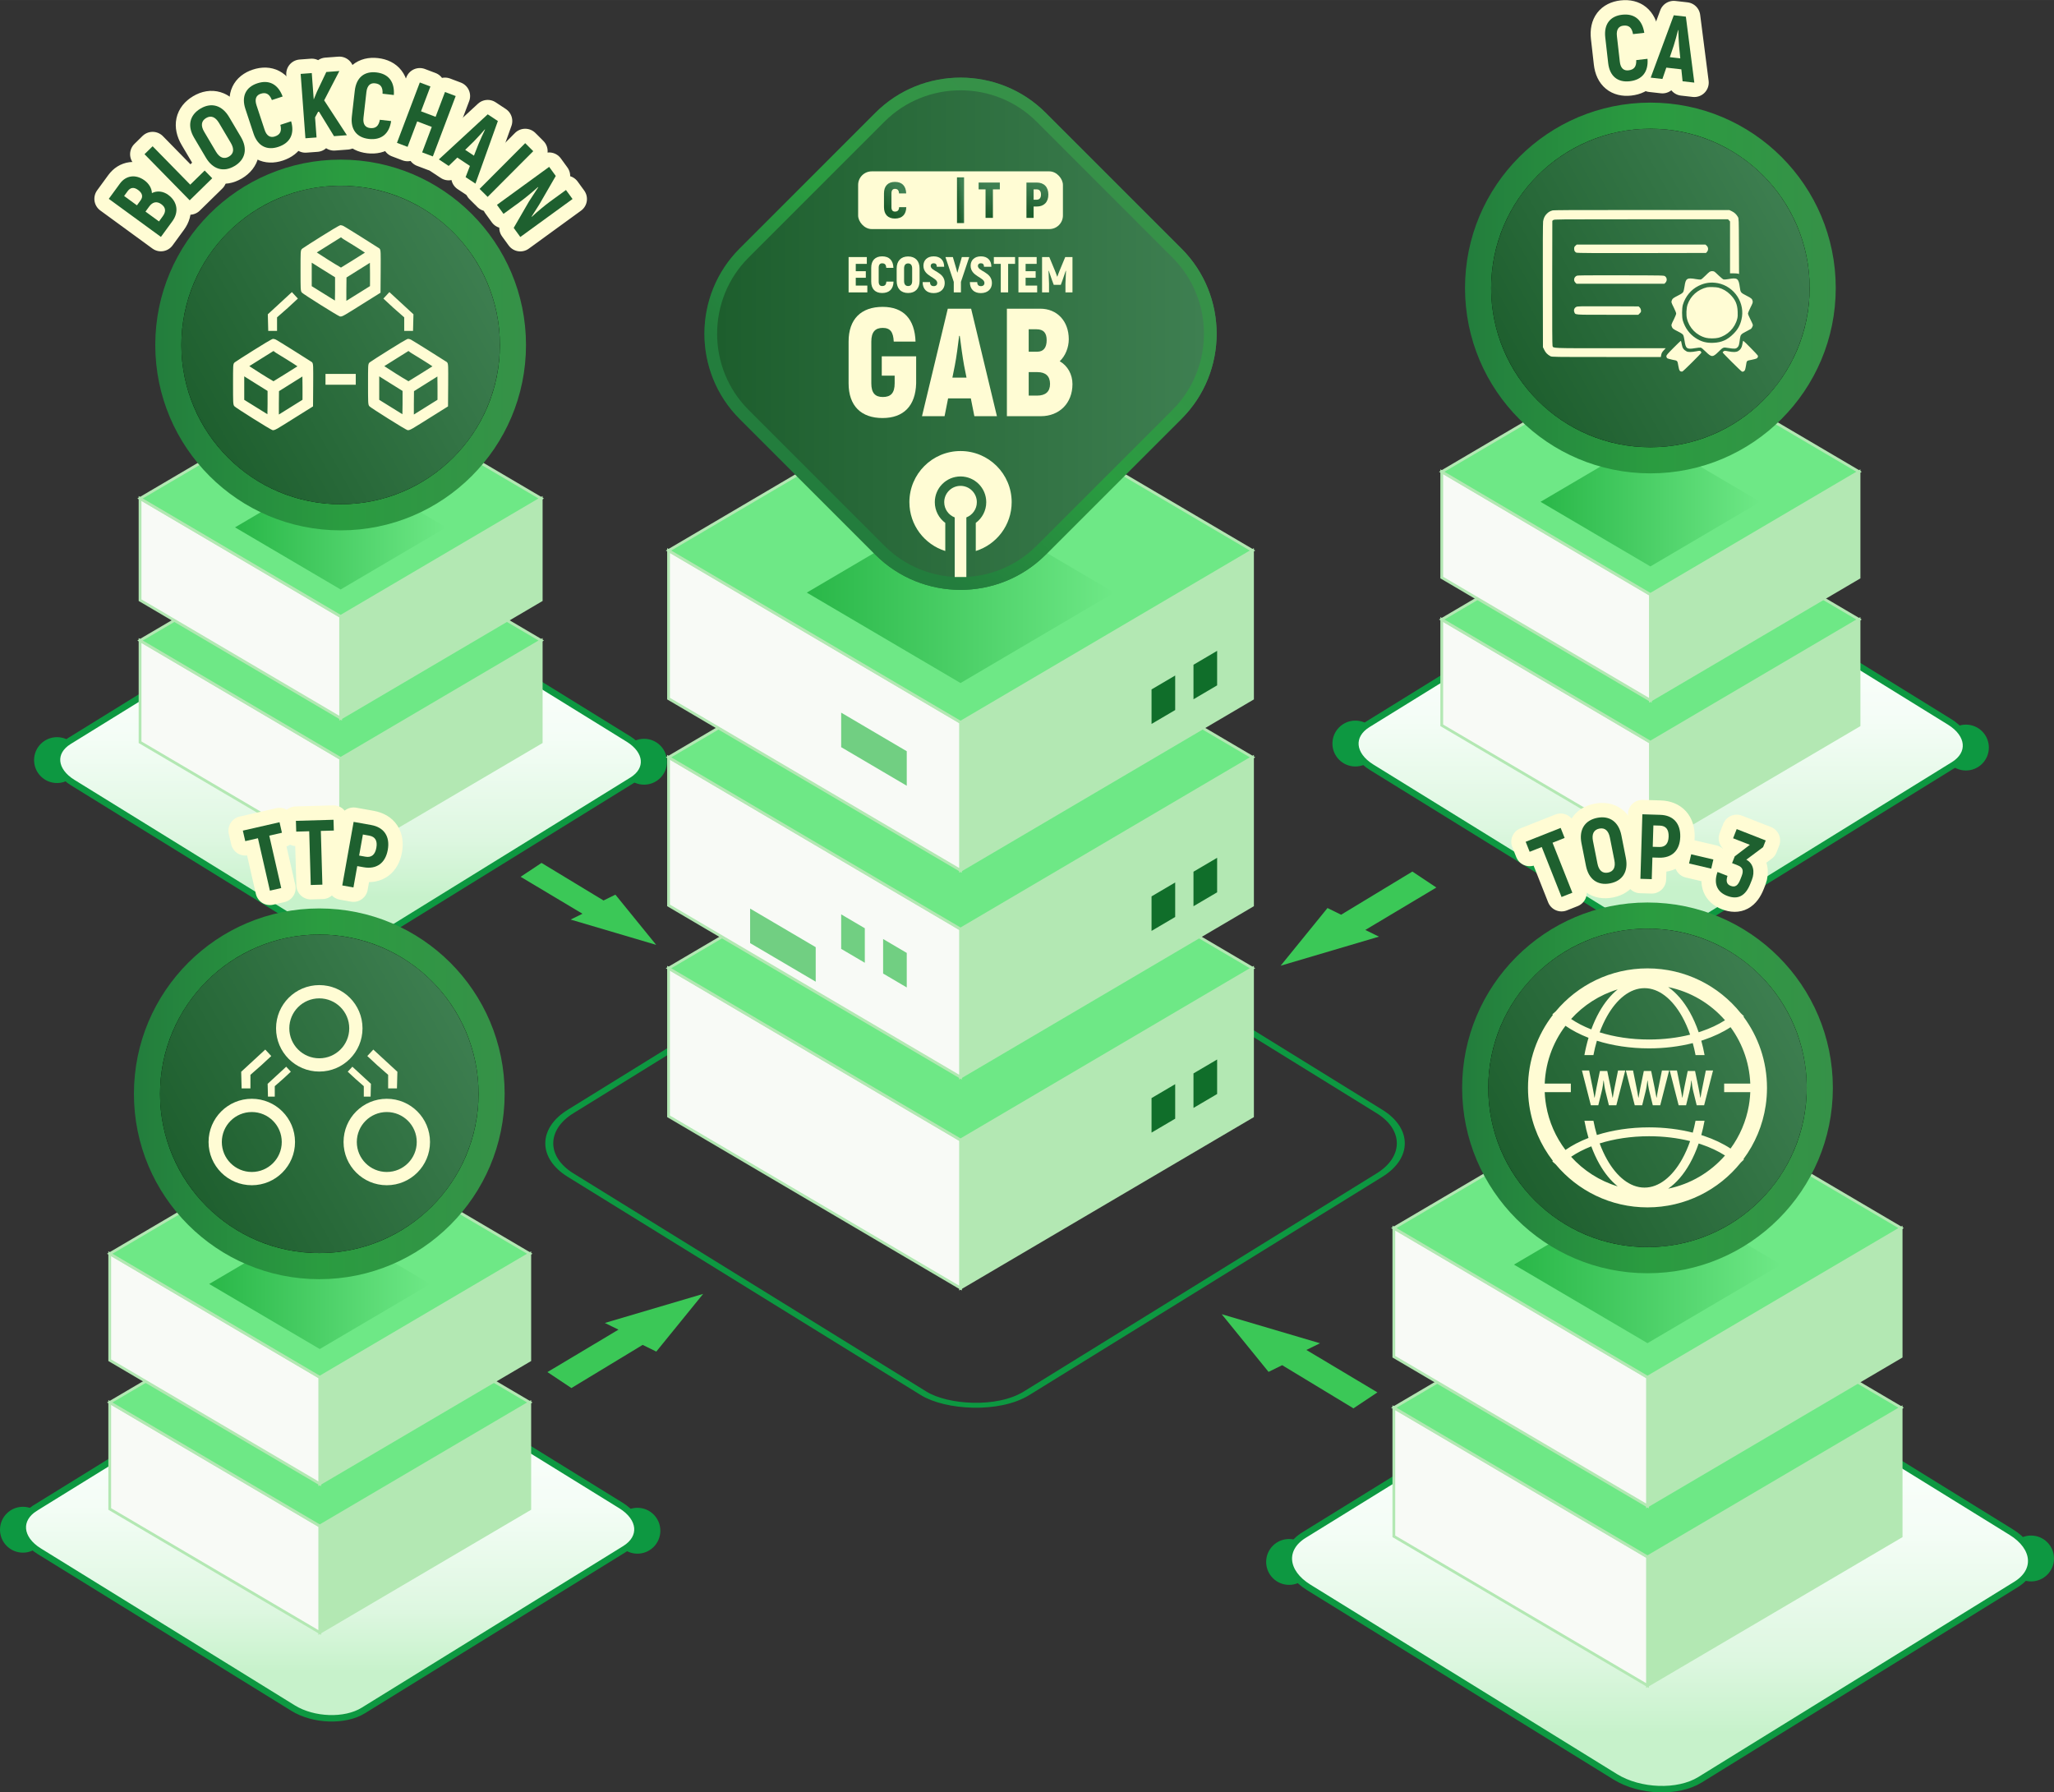
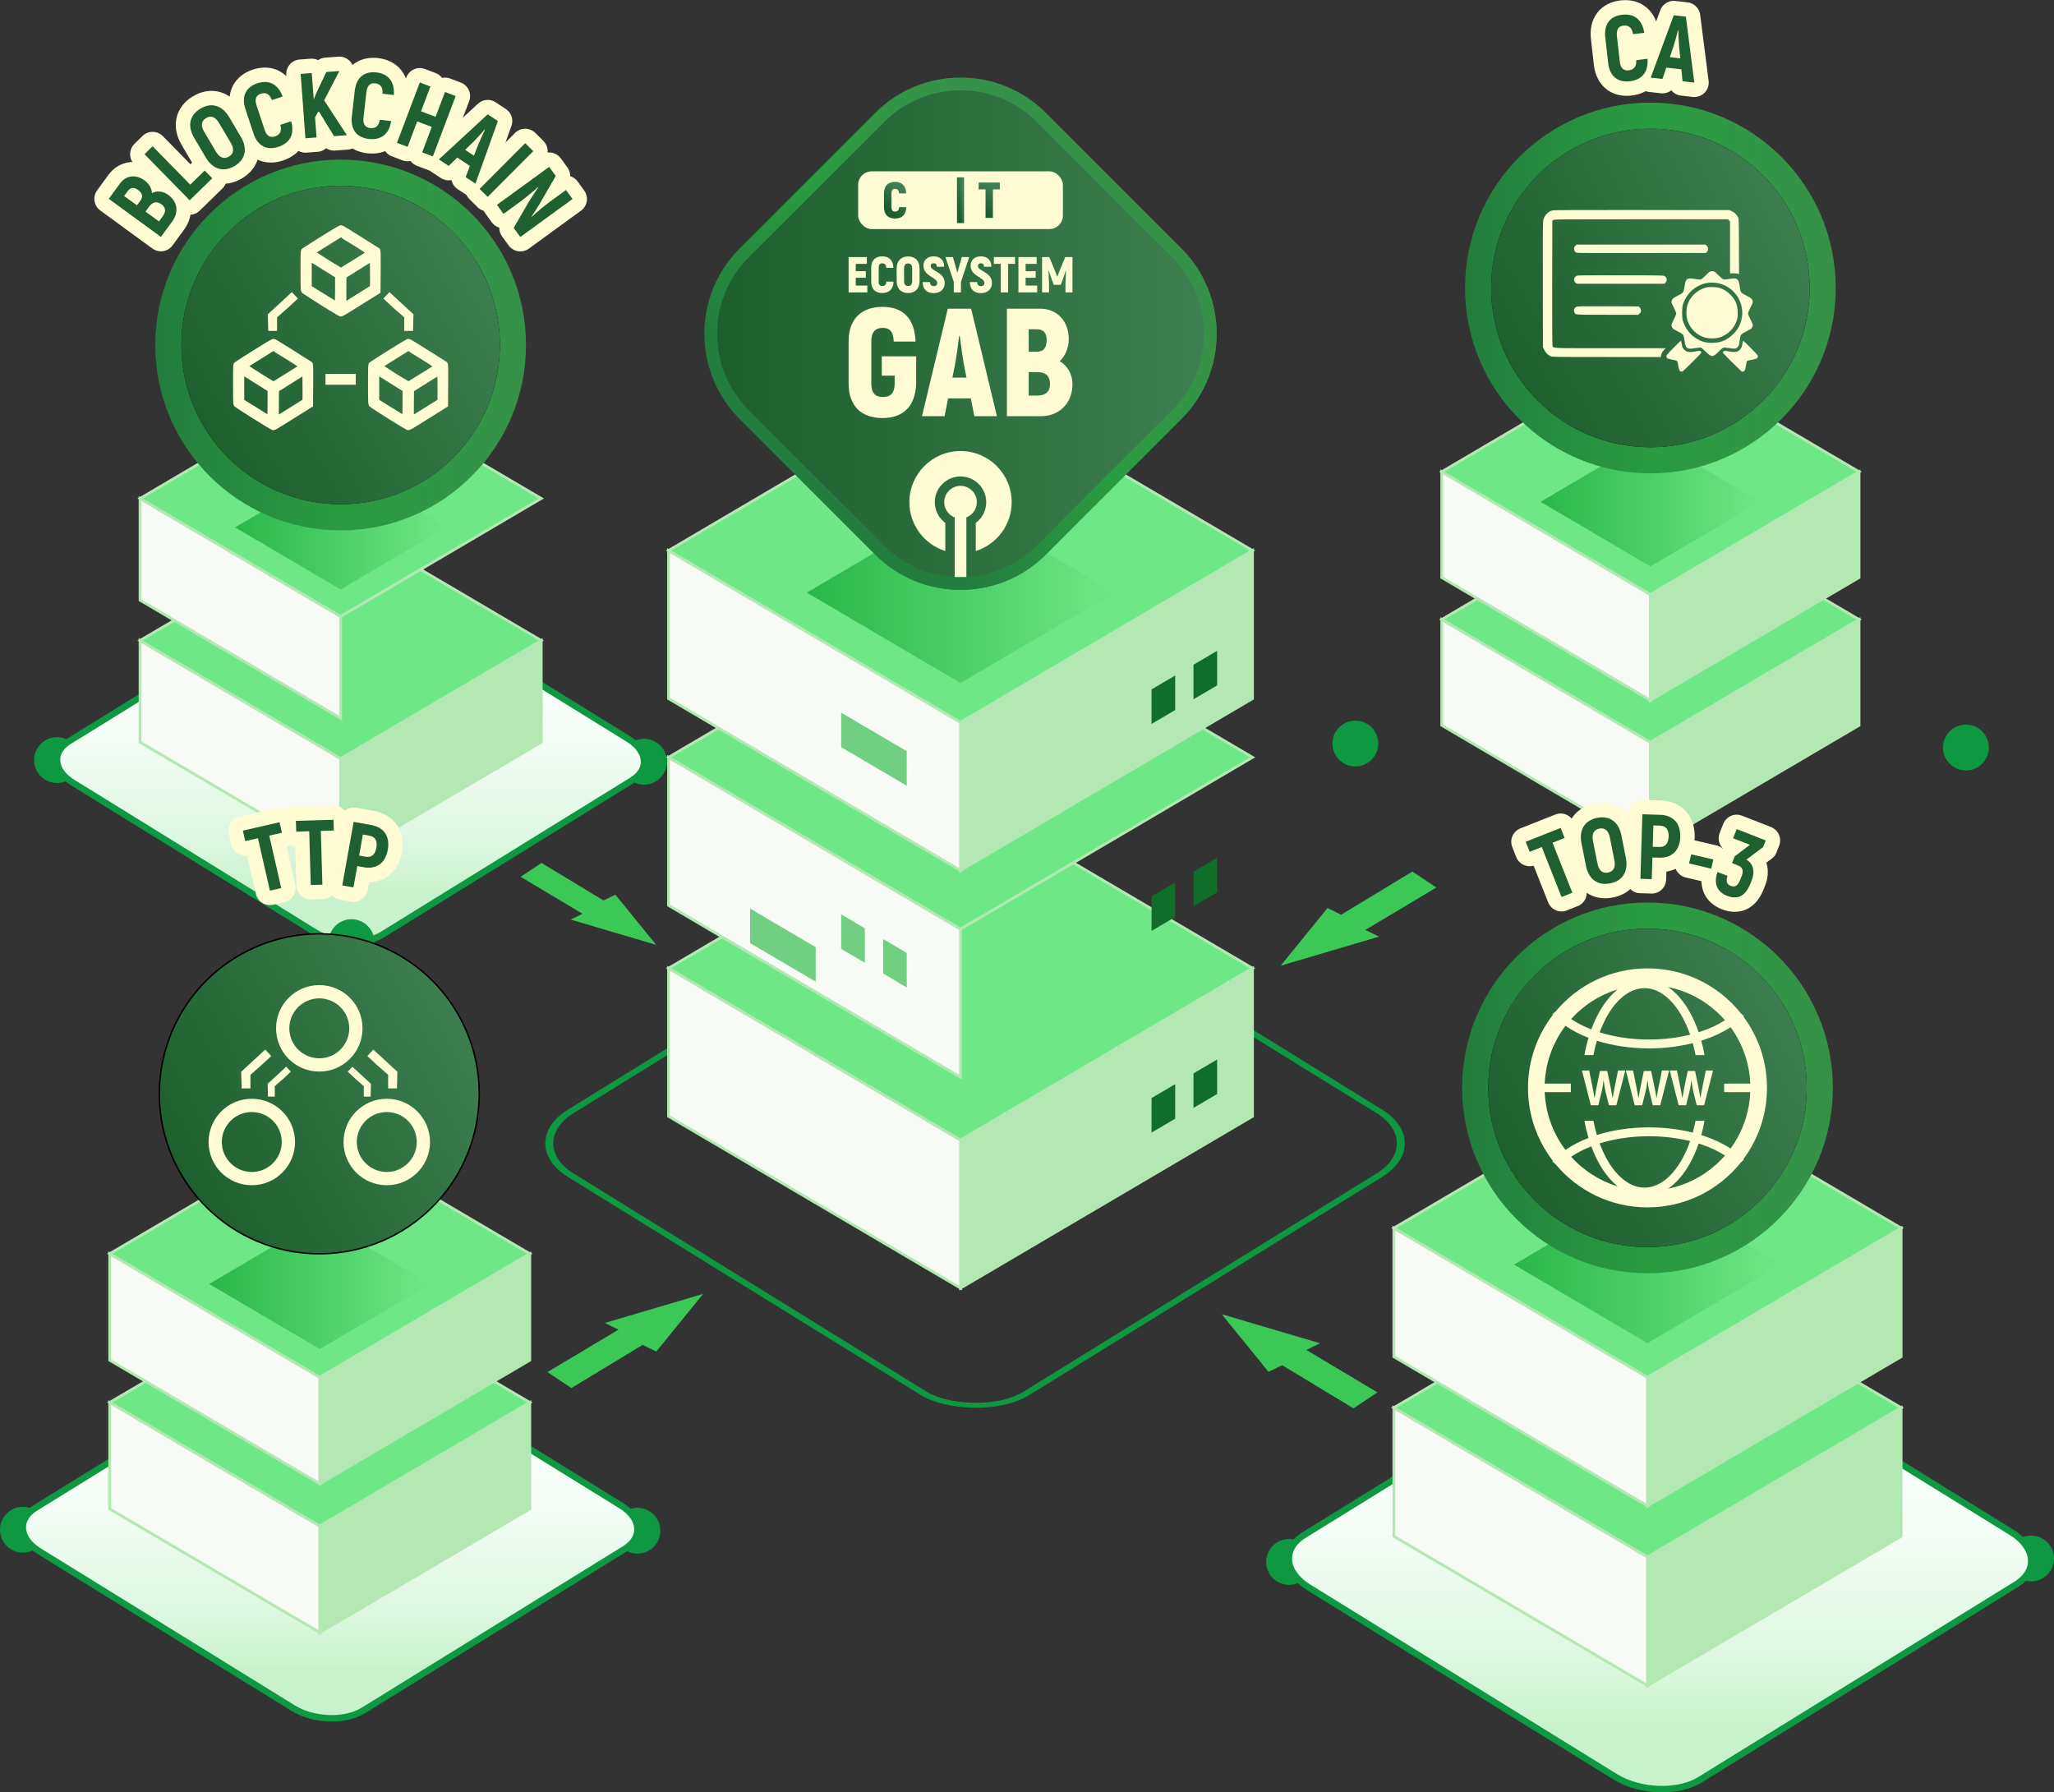
<svg xmlns="http://www.w3.org/2000/svg" xmlns:xlink="http://www.w3.org/1999/xlink" width="188.53mm" height="164.51mm" clip-rule="evenodd" fill-rule="evenodd" image-rendering="optimizeQuality" shape-rendering="geometricPrecision" text-rendering="geometricPrecision" version="1.1" viewBox="0 0 611157 533284" xml:space="preserve">
  <rect x="0" y="0" width="611157" height="533284" fill="#333333" stroke="none" />
  <defs>
    <style type="text/css">
   
    .str0 {stroke:#0D9841;stroke-width:1921;stroke-miterlimit:22.926}
    .str2 {stroke:black;stroke-width:857;stroke-miterlimit:22.926}
    .str1 {stroke:#B3E8B3;stroke-width:823;stroke-miterlimit:22.926}
    .str3 {stroke:#FFFCD4;stroke-width:8577;stroke-linejoin:round;stroke-miterlimit:22.926}
    .fil4 {fill:none}
    .fil17 {fill:none;fill-rule:nonzero}
    .fil0 {fill:#0D9841}
    .fil9 {fill:#106E2A}
    .fil7 {fill:#6EE886}
    .fil10 {fill:#71CF82}
    .fil5 {fill:#B3E8B3}
    .fil6 {fill:#F8FAF6}
    .fil20 {fill:#FFFCD4}
    .fil18 {fill:#1E602F;fill-rule:nonzero}
    .fil1 {fill:#3BC857;fill-rule:nonzero}
    .fil19 {fill:#FFFCD4;fill-rule:nonzero}
    .fil15 {fill:url(#d)}
    .fil8 {fill:url(#b)}
    .fil16 {fill:url(#a)}
    .fil3 {fill:url(#c)}
    .fil14 {fill:url(#j)}
    .fil11 {fill:url(#i)}
    .fil21 {fill:url(#h)}
    .fil24 {fill:url(#g)}
    .fil23 {fill:url(#f)}
    .fil13 {fill:url(#e)}
    .fil2 {fill:url(#p)}
    .fil12 {fill:url(#o)}
    .fil22 {fill:url(#n)}
    .fil25 {fill:url(#m);fill-rule:nonzero}
    .fil26 {fill:url(#l);fill-rule:nonzero}
    .fil27 {fill:url(#k);fill-rule:nonzero}
   
  </style>
    <linearGradient id="d" y1="50%" y2="50%">
      <stop stop-color="#237D3D" offset="0" />
      <stop stop-color="#2A9C40" offset=".502" />
      <stop stop-color="#369148" offset="1" />
    </linearGradient>
    <linearGradient id="b" x1="240062" x2="331540" y1="176314" y2="176314" gradientUnits="userSpaceOnUse">
      <stop stop-color="#29B748" offset="0" />
      <stop stop-color="#6EE886" offset="1" />
    </linearGradient>
    <linearGradient id="a" x1="6.353%" x2="93.647%" y1="74.373%" y2="25.627%">
      <stop stop-color="#1C5D2C" offset="0" />
      <stop stop-color="#3F8052" offset="1" />
    </linearGradient>
    <linearGradient id="c" x1="494130" x2="494130" y1="263886" y2="179192" gradientUnits="userSpaceOnUse">
      <stop stop-color="#C7F2CB" offset="0" />
      <stop stop-color="#DDF7E0" offset=".208" />
      <stop stop-color="#F4FDF6" offset=".58" />
      <stop stop-color="#fff" offset="1" />
    </linearGradient>
    <linearGradient id="j" x1="69933" x2="132775" y1="156901" y2="156901" gradientUnits="userSpaceOnUse" xlink:href="#b">
  </linearGradient>
    <linearGradient id="i" x1="458380" x2="523747" y1="149301" y2="149301" gradientUnits="userSpaceOnUse" xlink:href="#b">
  </linearGradient>
    <linearGradient id="h" x1="98227" x2="98227" y1="497359" y2="412107" gradientUnits="userSpaceOnUse" xlink:href="#c">
  </linearGradient>
    <linearGradient id="g" x1="247699" x2="323903" y1="137394" y2="61189" gradientUnits="userSpaceOnUse" xlink:href="#d">
  </linearGradient>
    <linearGradient id="f" x1="209597" x2="362005" y1="99291" y2="99291" gradientUnits="userSpaceOnUse" xlink:href="#a">
  </linearGradient>
    <linearGradient id="e" x1="450471" x2="529936" y1="376257" y2="376257" gradientUnits="userSpaceOnUse" xlink:href="#b">
  </linearGradient>
    <linearGradient id="p" x1="104301" x2="104301" y1="267059" y2="185637" gradientUnits="userSpaceOnUse" xlink:href="#c">
  </linearGradient>
    <linearGradient id="o" x1="493931" x2="493931" y1="515556" y2="412596" gradientUnits="userSpaceOnUse" xlink:href="#c">
  </linearGradient>
    <linearGradient id="n" x1="62242" x2="128039" y1="382020" y2="382020" gradientUnits="userSpaceOnUse" xlink:href="#b">
  </linearGradient>
    <linearGradient id="m" x1="31.169%" x2="68.832%" y1="81.168%" y2="18.83%" xlink:href="#a">
  </linearGradient>
    <linearGradient id="l" x1="39.78%" x2="60.22%" y1="89.779%" y2="10.219%" xlink:href="#a">
  </linearGradient>
    <linearGradient id="k" x1="284774" x2="286828" y1="59725" y2="59408" gradientUnits="userSpaceOnUse" xlink:href="#a">
  </linearGradient>
  </defs>
  <circle class="fil0" cx="16962" cy="226147" r="6823" />
  <circle class="fil0" cx="403280" cy="221224" r="6823" />
  <circle class="fil0" cx="584950" cy="222416" r="6823" />
  <circle class="fil0" cx="383560" cy="464718" r="6823" />
  <circle class="fil0" cx="604334" cy="463692" r="6823" />
  <circle class="fil0" cx="6823" cy="455134" r="6823" />
  <circle class="fil0" cx="189661" cy="455435" r="6823" />
  <circle class="fil0" cx="191641" cy="226634" r="6823" />
  <polygon class="fil1" points="161122 256738 179577 267915 183107 266183 195241 281119 169783 273593 173312 271861 154913 260871" />
  <polygon class="fil1" points="170018 412982 191222 400140 195276 402130 209217 384970 179969 393616 184023 395606 162885 408233" />
  <path class="fil2 str0" d="m20537 220536 74358-45949c5173-3197 14138-2888 19922 687l72137 44576c5784 3575 6284 9114 1111 12311l-74359 45949c-5173 3197-14138 2888-19923-687l-72136-44577c-5784-3574-6284-9114-1111-12311z" />
  <circle class="fil0" cx="104584" cy="280319" r="6823" />
-   <path class="fil3 str0" d="m406999 215493 77346-47796c5381-3325 14706-3004 20723 714l75035 46368c6017 3718 6537 9481 1156 12806l-77346 47796c-5381 3325-14707 3004-20723-714l-75035-46368c-6017-3718-6537-9481-1156-12806z" />
  <rect class="fil4 str0" transform="matrix(.872 -.539 .872 .539 154464 340162)" width="155568" height="155568" rx="17560" ry="17560" />
  <polygon class="fil5 str1" points="285801 383236 372680 332131 372680 288075 285801 339180" />
  <polygon class="fil6 str1" points="285801 383236 198921 332131 198921 288075 285801 339180" />
  <polygon class="fil7 str1" points="372680 288075 285801 236970 198921 288075 285801 339180" />
-   <polygon class="fil5 str1" points="285801 320482 372680 269377 372680 225321 285801 276426" />
  <polygon class="fil6 str1" points="285801 320482 198921 269377 198921 225321 285801 276426" />
  <polygon class="fil7 str1" points="372680 225321 285801 174216 198921 225321 285801 276426" />
  <polygon class="fil5 str1" points="285801 258958 372680 207853 372680 163797 285801 214903" />
  <polygon class="fil6 str1" points="285801 258958 198921 207853 198921 163797 285801 214903" />
  <polygon class="fil7 str1" points="372680 163797 285801 112692 198921 163797 285801 214903" />
  <polygon class="fil8" points="240062 176314 285801 149409 331540 176314 285801 203219" />
  <polygon class="fil9" points="342635 205120 342635 215390 349671 211252 349671 200982" />
  <polygon class="fil9" points="355116 197779 355116 208048 362152 203910 362152 193640" />
  <polygon class="fil9" points="342635 266696 342635 276965 349671 272827 349671 262557" />
  <polygon class="fil9" points="355116 259354 355116 269624 362152 265485 362152 255216" />
  <polygon class="fil9" points="342635 326709 342635 336978 349671 332840 349671 322570" />
  <polygon class="fil9" points="355116 319367 355116 329636 362152 325498 362152 315228" />
  <polygon class="fil10" points="250285 282312 250285 272042 257320 276180 257320 286450" />
  <polygon class="fil10" points="262766 289653 262766 279384 269802 283522 269802 293792" />
  <polygon class="fil10" points="262766 219371 267899 222390 269802 223509 269802 233779 265646 231335 262766 229641 257320 226437 250285 222299 250285 212029 257320 216167" />
  <polygon class="fil5 str1" points="491064 252318 553145 215800 553145 184319 491064 220837" />
  <polygon class="fil6 str1" points="491064 252318 428983 215800 428983 184319 491064 220837" />
  <polygon class="fil7 str1" points="553145 184319 491064 147801 428983 184319 491064 220837" />
  <polygon class="fil5 str1" points="491064 208355 553145 171837 553145 140356 491064 176875" />
  <polygon class="fil6 str1" points="491064 208355 428983 171837 428983 140356 491064 176875" />
  <polygon class="fil7 str1" points="553145 140356 491064 103838 428983 140356 491064 176875" />
  <polygon class="fil11" points="458380 149301 491064 130075 523747 149301 491064 168526" />
  <path class="fil12 str0" d="m388008 456726 94028-58104c6542-4043 17878-3652 25193 868l91219 56368c7315 4520 7947 11525 1405 15568l-94029 58104c-6542 4043-17879 3652-25193-868l-91219-56368c-7315-4520-7947-11525-1405-15568z" />
  <polygon class="fil5 str1" points="490203 501493 565674 457099 565674 418829 490203 463223" />
  <polygon class="fil6 str1" points="490203 501493 414732 457099 414732 418829 490203 463223" />
  <polygon class="fil7 str1" points="565674 418829 490203 374434 414732 418829 490203 463223" />
  <polygon class="fil5 str1" points="490203 448049 565674 403655 565674 365384 490203 409778" />
  <polygon class="fil6 str1" points="490203 448049 414732 403655 414732 365384 490203 409778" />
  <polygon class="fil7 str1" points="565674 365384 490203 320990 414732 365384 490203 409778" />
  <polygon class="fil13" points="450471 376257 490203 352886 529936 376257 490203 399629" />
  <polygon class="fil5 str1" points="101354 255938 161037 220831 161037 190566 101354 225673" />
  <polygon class="fil6 str1" points="101354 255938 41671 220831 41671 190566 101354 225673" />
  <polygon class="fil7 str1" points="161037 190566 101354 155459 41671 190566 101354 225673" />
-   <polygon class="fil5 str1" points="101354 213674 161037 178566 161037 148302 101354 183409" />
  <polygon class="fil6 str1" points="101354 213674 41671 178566 41671 148302 101354 183409" />
  <polygon class="fil7 str1" points="161037 148302 101354 113195 41671 148302 101354 183409" />
  <polygon class="fil14" points="69933 156901 101354 138418 132775 156901 101354 175383" />
  <circle class="fil4 str2" cx="491064" cy="85680" r="47380" />
  <path class="fil15" d="m443683 85680c0-26168 21213-47380 47380-47380 26168 0 47380 21213 47380 47380 0 26168-21213 47380-47380 47380-26168 0-47380-21213-47380-47380zm47380-55154c-30461 0-55154 24693-55154 55154s24693 55154 55154 55154 55154-24693 55154-55154-24693-55154-55154-55154z" />
  <path class="fil16" d="m467963 44312c-22846 12758-31025 41621-18267 64468 12758 22846 41621 31025 64468 18267 22846-12758 31025-41621 18267-64468-12758-22846-41621-31025-64468-18267z" />
  <path class="fil17 str3" d="m484917 24171c3684-416 5596-2787 5291-6677l-3355 385c84 1921-638 2861-2303 3047-1419 164-2363-641-2579-2549l-867-7634c-226-1963 519-2958 1910-3117 1633-186 2551 568 2881 2518l3355-381c-607-3882-2924-5798-6580-5387-3570 407-5477 2806-5031 6760l867 7634c447 3927 2869 5802 6411 5400z" />
  <path class="fil17 str3" d="m500643 24176 3492 398-2511-19621-3602-411-6862 18553 3487 394 1159-3373 4472 508 366 3553zm-3792-7172 1167-3460c424-1274 962-3340 1271-4604l83 9c43 1303 104 3439 230 4779l357 3630-3107-355z" />
  <path class="fil18" d="m484917 24171c3684-416 5596-2787 5291-6677l-3355 385c84 1921-638 2861-2303 3047-1419 164-2363-641-2579-2549l-867-7634c-226-1963 519-2958 1910-3117 1633-186 2551 568 2881 2518l3355-381c-607-3882-2924-5798-6580-5387-3570 407-5477 2806-5031 6760l867 7634c447 3927 2869 5802 6411 5400z" />
  <path class="fil18" d="m500643 24176 3492 398-2511-19621-3602-411-6862 18553 3487 394 1159-3373 4472 508 366 3553zm-3792-7172 1167-3460c424-1274 962-3340 1271-4604l83 9c43 1303 104 3439 230 4779l357 3630-3107-355z" />
  <circle class="fil4" cx="491064" cy="85680" r="57895" />
  <path class="fil19" d="m461887 62618c-740 230-1165 486-1663 996-595 583-935 1299-1080 2258-73 474-109 7637-85 19098l36 18333 401 813c401 826 971 1409 1845 1870 413 218 1020 230 16633 230h16196l97-510c109-655 255-923 850-1566l498-534h-16354c-17823 0-17046 24-17313-668-85-218-109-6653-97-18783l36-18455 291-231c279-230 862-230 26140-230h25849l291 315 303 328v7722 7722h1056c595 0 1190 49 1348 97l279 109-36-8244c-36-8220-36-8232-303-8730-401-740-1056-1360-1834-1724l-692-328-26104-24c-20810-12-26201 12-26589 134zm56712 38949c-24 85-110 510-182 935-158 935-559 1566-1251 1955-607 340-1372 364-2926 73-984-194-1105-194-1372-12-158 97-291 255-291 340 0 182 5451 5609 5743 5706 340 121 801-158 923-571 73-206 182-729 255-1166 255-1603 134-1481 1675-1773 753-146 1445-340 1554-425 328-279 437-571 279-874s-4128-4334-4274-4334c-48 0-109 73-134 146zm-20689 1955c-1785 1797-2088 2161-2088 2477 0 195 97 449 218 559 121 109 838 316 1590 474 1578 303 1457 170 1773 1942 243 1372 437 1627 1165 1566 218-12 5609-5379 5670-5634 12-85-73-255-206-376-218-206-291-206-1311-12-1421 267-2428 279-2890 24-874-474-1226-984-1408-1979-158-911-231-1141-340-1141-49 0-1020 947-2173 2101zm-28920-12202c-571 303-801 947-559 1530 352 850-267 801 9883 801h9155l425-425c388-388 425-486 364-935-36-315-182-619-376-813l-316-316-9082-36c-8669-24-9094-12-9494 194zm170-9276c-838 376-1056 1397-425 2028l352 352h13076 13064l291-291c571-571 534-1469-97-1943-340-255-352-255-13113-279-10575-24-12833 0-13149 134zm38743 3436c-2732 643-4893 2562-5779 5136-364 1068-449 3023-182 4152 656 2792 2829 5014 5634 5731 935 243 2756 243 3715 0 2707-692 4929-2914 5609-5634 158-595 182-1129 134-2185-97-2210-692-3545-2258-5100-996-984-2161-1651-3484-2003-668-170-2805-230-3388-97zm765-4602c-182 121-777 668-1311 1214-534 547-1117 1032-1287 1068-182 49-826-12-1433-121-2695-474-3072-231-3412 2185-97 716-279 1469-401 1663-146 255-547 547-1299 923-1676 862-1857 984-2064 1505-231 571-206 643 619 2295 364 728 656 1469 656 1675s-291 947-656 1676c-826 1651-850 1736-619 2282 218 547 340 631 1918 1433 886 449 1287 728 1445 996 121 206 303 959 401 1675 340 2392 680 2647 3060 2246 777-134 1566-206 1761-170 218 49 777 510 1505 1226 1700 1675 2076 1688 3715 73 1469-1445 1457-1445 2962-1190 1894 304 2307 267 2768-206 401-400 449-546 753-2768 121-935 364-1202 1761-1906 692-352 1348-704 1457-789 255-194 595-862 595-1165 0-122-328-874-728-1651-401-777-728-1566-728-1748 0-194 328-996 728-1785 619-1226 728-1505 668-1869-134-716-352-923-1870-1688-1688-862-1748-935-1955-2452-364-2707-716-2963-3436-2465-583 109-1202 158-1384 109-182-37-826-559-1433-1141-595-595-1214-1141-1360-1214-389-195-1020-158-1396 85zm2440 3363c5002 959 8280 6022 7042 10903-425 1724-1093 2902-2355 4164-1785 1797-3497 2574-5949 2683-2076 97-3654-328-5306-1409-1833-1202-3132-2975-3812-5172-316-1020-303-3691 0-4735 753-2477 2428-4517 4626-5609 1882-947 3715-1202 5755-825zm-42349-11122c-316 291-376 449-376 886 0 607 218 971 692 1178 255 97 5245 134 19438 109l19110-36 291-340c449-522 413-1336-85-1797l-376-352h-19159-19159l-376 352z" />
  <circle class="fil4 str2" cx="490203" cy="323671" r="47380" />
  <path class="fil15" d="m442823 323671c0-26168 21213-47380 47380-47380 26168 0 47380 21213 47380 47380 0 26168-21213 47380-47380 47380-26168 0-47380-21213-47380-47380zm47380-55154c-30461 0-55154 24693-55154 55154s24693 55154 55154 55154 55154-24693 55154-55154-24693-55154-55154-55154z" />
  <path class="fil16" d="m467103 282303c-22846 12758-31025 41621-18267 64468 12758 22846 41621 31025 64468 18267 22846-12758 31025-41621 18267-64468-12758-22846-41621-31025-64468-18267z" />
  <polygon class="fil17 str3" points="464366 246325 453959 250447 455141 253432 458738 252009 464628 266881 467846 265606 461952 250734 465549 249310" />
  <path class="fil17 str3" d="m479110 262816c3713-735 5445-3570 4655-7552l-1331-6731c-790-3982-3474-5944-7187-5205-3745 739-5478 3574-4687 7557l1336 6731c790 3987 3470 5944 7215 5200zm-638-3201c-1669 328-2755-631-3157-2674l-1335-6731c-407-2048 231-3349 1900-3682 1669-328 2728 635 3134 2683l1335 6731c402 2044-208 3340-1878 3673z" />
  <path class="fil17 str3" d="m494001 242433-5324-164-581 19201 3371 102 198-6444 1949 57c3864 119 6211-2145 6336-6174 120-4034-2084-6463-5949-6577zm-317 9568-1921-57 193-6362 1921 57c1807 56 2678 1150 2616 3263-63 2113-1003 3155-2809 3098z" />
  <polygon class="fil17 str3" points="502569 256903 509168 258449 509803 255723 503204 254178" />
  <path class="fil17 str3" d="m519605 255779 4994-3730 780-1992-8635-3382-1070 2732 4984 1952-4495 3425-793 2020 1663 650c1352 531 1908 1365 1188 3206l-379 973c-720 1836-1527 2465-2907 1925-1124-443-1450-1336-932-2958l-2965-1163c-1201 3363-194 5905 2799 7077 3344 1310 5576-23 6988-3627l452-1147c909-2325 460-4861-1672-5961z" />
  <polygon class="fil18" points="464366 246325 453959 250447 455141 253432 458738 252009 464628 266881 467846 265606 461952 250734 465549 249310" />
  <path class="fil18" d="m479110 262816c3713-735 5445-3570 4655-7552l-1331-6731c-790-3982-3474-5944-7187-5205-3745 739-5478 3574-4687 7557l1336 6731c790 3987 3470 5944 7215 5200zm-638-3201c-1669 328-2755-631-3157-2674l-1335-6731c-407-2048 231-3349 1900-3682 1669-328 2728 635 3134 2683l1335 6731c402 2044-208 3340-1878 3673z" />
  <path class="fil18" d="m494001 242433-5324-164-581 19201 3371 102 198-6444 1949 57c3864 119 6211-2145 6336-6174 120-4034-2084-6463-5949-6577zm-317 9568-1921-57 193-6362 1921 57c1807 56 2678 1150 2616 3263-63 2113-1003 3155-2809 3098z" />
  <polygon class="fil18" points="502569 256903 509168 258449 509803 255723 503204 254178" />
  <path class="fil18" d="m519605 255779 4994-3730 780-1992-8635-3382-1070 2732 4984 1952-4495 3425-793 2020 1663 650c1352 531 1908 1365 1188 3206l-379 973c-720 1836-1527 2465-2907 1925-1124-443-1450-1336-932-2958l-2965-1163c-1201 3363-194 5905 2799 7077 3344 1310 5576-23 6988-3627l452-1147c909-2325 460-4861-1672-5961z" />
  <circle class="fil4" cx="490203" cy="323671" r="57895" />
  <rect class="fil20" x="513014" y="322397" width="10852" height="2547" />
  <rect class="fil20" x="456541" y="322397" width="10852" height="2547" />
  <path class="fil20" d="m496355 293682c6691 1365 12586 4914 16912 9869-2044 1311-4459 2444-7157 3350-224 75-451 148-679 221-750-2187-1644-4204-2658-6009-1795-3193-3974-5741-6418-7430zm-34458 51873 151-169c-3633-4704-6114-10343-7020-16494-251-1704-381-3448-381-5221 0-8177 2762-15707 7402-21714-51-56-102-113-152-170l994-879c6522-7817 16336-12792 27312-12792 11217 0 21220 5196 27737 13312l963 926-137 141c4393 5915 6993 13242 6993 21176 0 1774-130 3517-381 5221-871 5918-3201 11362-6612 15955l136 141-956 920c-6516 8120-16522 13319-27743 13319-10977 0-20789-4975-27312-12791l-995-880zm3898-3417c1974-1373 4285-2577 6859-3572-485-1625-894-3332-1217-5106h2682c282 1468 625 2883 1025 4236 4602-1449 9895-2275 15516-2275 4627 0 9032 560 13012 1566 314-1136 589-2314 822-3527h2683c-266 1464-591 2882-969 4246 248 78 493 158 737 239 3001 1008 5693 2287 7974 3781 2728-3727 4634-8094 5449-12835 292-1697 444-3441 444-5221 0-6752-2188-12994-5892-18056-2281 1494-4973 2774-7974 3781-243 82-489 161-737 239 382 1379 710 2813 978 4293h-2682c-235-1230-513-2423-831-3574-3981 1007-8386 1566-13012 1566-5621 0-10914-826-15516-2275-404 1368-750 2799-1034 4283h-2682c324-1791 736-3514 1226-5153-2574-995-4885-2199-6859-3571-3890 5133-6199 11530-6199 18467 0 1780 152 3525 444 5221 845 4916 2863 9430 5755 13246zm47472 1653c-2044-1311-4459-2445-7157-3350-224-75-451-149-679-221-750 2187-1644 4204-2658 6009-1794 3193-3973 5740-6417 7429 6690-1365 12586-4913 16911-9867zm-10377-4287c-3730-928-7867-1444-12229-1444-5346 0-10354 775-14689 2134 632 1714 1360 3304 2170 4746 2917 5191 6870 8401 11166 8401s8248-3211 11165-8401c918-1633 1730-3457 2417-5436zm-29405 1562c-2256 880-4278 1926-6008 3105 3688 4086 8461 7172 13866 8804-2074-1662-3934-3958-5501-6746-882-1570-1673-3300-2357-5163zm-6006-37895c1729 1178 3751 2224 6006 3104 684-1863 1475-3593 2357-5162 1566-2787 3425-5081 5498-6744-5403 1633-10174 4718-13861 8802zm8493 3976c4335 1359 9344 2134 14689 2134 4362 0 8499-516 12229-1444-687-1979-1499-3803-2417-5436-2917-5191-6870-8401-11165-8401-4296 0-8248 3211-11166 8401-810 1442-1538 3032-2170 4746z" />
  <path class="fil19" d="m481443 318494-1064 5251c-152 754-406 2070-507 2825h-68c-118-754-371-2041-524-2855l-1048-5073h-2179l-1048 5073c-152 814-406 2100-524 2855h-68c-101-754-355-2070-506-2825l-1065-5251h-2146l2653 10353h2213l980-3979c270-1050 490-2514 574-3357h68c67 843 287 2307 557 3357l980 3979h2213l2653-10353h-2146z" />
  <path class="fil19" d="m494503 318494-1064 5251c-152 754-406 2070-507 2825h-68c-118-754-371-2041-524-2855l-1048-5073h-2179l-1048 5073c-152 814-406 2100-524 2855h-68c-101-754-355-2070-507-2825l-1065-5251h-2146l2653 10353h2213l980-3979c270-1050 490-2514 574-3357h68c67 843 287 2307 558 3357l980 3979h2213l2653-10353h-2146z" />
  <path class="fil19" d="m507563 318494-1064 5251c-152 754-406 2070-507 2825h-68c-118-754-371-2041-524-2855l-1047-5073h-2179l-1048 5073c-152 814-406 2100-524 2855h-68c-101-754-355-2070-506-2825l-1065-5251h-2146l2653 10353h2213l980-3979c270-1050 490-2514 574-3357h68c67 843 287 2307 557 3357l980 3979h2213l2653-10353h-2146z" />
  <polygon class="fil10" points="235673 277670 240806 280689 242709 281808 242709 292078 238553 289634 235673 287939 230228 284736 223192 280598 223192 270328 230228 274466" />
  <path class="fil21 str0" d="m10523 448647 77856-48110c5417-3347 14803-3024 20859 719l75530 46673c6056 3743 6580 9543 1163 12890l-77856 48111c-5417 3347-14803 3024-20859-719l-75530-46673c-6056-3743-6580-9543-1163-12890z" />
  <polygon class="fil5 str1" points="95141 485715 157631 448956 157631 417268 95141 454027" />
  <polygon class="fil6 str1" points="95141 485715 32651 448956 32651 417268 95141 454027" />
  <polygon class="fil7 str1" points="157631 417268 95141 380510 32651 417268 95141 454027" />
  <polygon class="fil5 str1" points="95141 441463 157631 404704 157631 373016 95141 409775" />
  <polygon class="fil6 str1" points="95141 441463 32651 404704 32651 373016 95141 409775" />
  <polygon class="fil7 str1" points="157631 373016 95141 336258 32651 373016 95141 409775" />
  <polygon class="fil22" points="62242 382020 95141 362667 128039 382020 95141 401372" />
  <circle class="fil4 str2" cx="95002" cy="325438" r="47380" />
-   <path class="fil15" d="m47622 325438c0-26168 21213-47380 47380-47380 26168 0 47380 21213 47380 47380 0 26168-21213 47380-47380 47380-26168 0-47380-21213-47380-47380zm47380-55154c-30461 0-55154 24693-55154 55154s24693 55154 55154 55154 55154-24693 55154-55154-24693-55154-55154-55154z" />
-   <path class="fil16" d="m71901 284071c-22846 12758-31025 41621-18267 64468 12758 22846 41621 31025 64468 18267 22846-12758 31025-41621 18267-64468-12758-22846-41621-31025-64468-18267z" />
+   <path class="fil16" d="m71901 284071c-22846 12758-31025 41621-18267 64468 12758 22846 41621 31025 64468 18267 22846-12758 31025-41621 18267-64468-12758-22846-41621-31025-64468-18267" />
  <path class="fil20" d="m74919 348692c-4924 0-8916-3992-8916-8916s3992-8916 8916-8916 8916 3992 8916 8916-3992 8916-8916 8916zm-12863-8916c0 7104 5759 12863 12863 12863s12863-5759 12863-12863-5759-12863-12863-12863-12863 5759-12863 12863z" />
  <path class="fil20" d="m115085 348692c-4924 0-8916-3992-8916-8916s3992-8916 8916-8916 8916 3992 8916 8916-3992 8916-8916 8916zm-12863-8916c0 7104 5759 12863 12863 12863s12863-5759 12863-12863-5759-12863-12863-12863-12863 5759-12863 12863z" />
  <path class="fil20" d="m95001 314870c-4924 0-8916-3992-8916-8916s3992-8916 8916-8916 8916 3992 8916 8916-3992 8916-8916 8916zm-12863-8916c0 7104 5759 12863 12863 12863s12863-5759 12863-12863-5759-12863-12863-12863-12863 5759-12863 12863z" />
  <polygon class="fil20" points="71890 323823 74514 323823 74514 319787 77729 316964 80712 314198 78927 312274 71764 318878" />
  <polygon class="fil20" points="79733 326280 81756 326280 81756 323167 84236 320990 86535 318858 85159 317374 79635 322467" />
  <polygon class="fil20" points="118113 323823 115489 323823 115489 319787 112273 316964 109291 314198 111076 312274 118239 318878" />
  <polygon class="fil20" points="110270 326280 108247 326280 108247 323167 105767 320990 103467 318858 104843 317374 110367 322467" />
  <polygon class="fil17 str3" points="83172 244634 72259 247129 72975 250257 76747 249394 80309 264992 83679 264218 80116 248625 83888 247762" />
  <polygon class="fil17 str3" points="99234 243901 88047 244221 88140 247432 92005 247321 92465 263311 95923 263207 95463 247218 99327 247107" />
  <path class="fil17 str3" d="m110457 245465-5237-935-3378 18912 3321 595 1136-6350 1916 341c3811 681 6463-1217 7170-5188 708-3968-1118-6693-4929-7374zm-1710 9424-1887-336 1118-6267 1888 336c1787 319 2488 1530 2116 3610-371 2080-1448 2977-3235 2658z" />
  <polygon class="fil18" points="83172 244634 72259 247129 72975 250257 76747 249394 80309 264992 83679 264218 80116 248625 83888 247762" />
  <polygon class="fil18" points="99234 243901 88047 244221 88140 247432 92005 247321 92465 263311 95923 263207 95463 247218 99327 247107" />
  <path class="fil18" d="m110457 245465-5237-935-3378 18912 3321 595 1136-6350 1916 341c3811 681 6463-1217 7170-5188 708-3968-1118-6693-4929-7374zm-1710 9424-1887-336 1118-6267 1888 336c1787 319 2488 1530 2116 3610-371 2080-1448 2977-3235 2658z" />
  <circle class="fil4" cx="95002" cy="325438" r="57895" />
  <circle class="fil4 str2" cx="101354" cy="102641" r="47380" />
  <path class="fil15" d="m53974 102641c0-26168 21213-47380 47380-47380 26168 0 47380 21213 47380 47380 0 26168-21213 47380-47380 47380-26168 0-47380-21213-47380-47380zm47380-55154c-30461 0-55154 24693-55154 55154s24693 55154 55154 55154 55154-24693 55154-55154-24693-55154-55154-55154z" />
  <path class="fil16" d="m78253 61274c-22846 12758-31025 41621-18267 64468 12758 22846 41621 31025 64468 18267 22846-12758 31025-41621 18267-64468-12758-22846-41621-31025-64468-18267z" />
  <path class="fil17 str3" d="m45201 57449c-36-1386-867-2810-2198-3780-2615-1910-5534-1495-7315 942l-3320 4545 15513 11328 3416-4677c1960-2679 1527-5813-1243-7837-1504-1099-3325-1306-4853-520zm-7250-541c875-1193 1900-1298 3139-391 1266 925 1549 1982 739 3088l-1085 1486-3813-2784 1021-1399zm10470 7441-1117 1532-4014-2931 1103-1504c1003-1376 2270-1673 3623-684 1308 952 1440 2169 405 3587z" />
  <polygon class="fil17 str3" points="56604 54940 45410 43513 42999 45877 56443 59597 63148 53031 60898 50739" />
  <path class="fil17 str3" d="m69784 49397c3260-1930 3951-5177 1882-8670l-3491-5905c-2069-3497-5248-4450-8509-2524-3283 1944-3974 5191-1905 8688l3491 5900c2069 3497 5249 4454 8532 2510zm-1663-2809c-1463 864-2807 322-3869-1474l-3495-5904c-1062-1792-891-3234 572-4098 1464-868 2784-308 3846 1484l3495 5904c1062 1797 914 3220-549 4088z" />
  <path class="fil17 str3" d="m82809 43695c3520-1161 4907-3870 3812-7613l-3203 1057c474 1869-44 2932-1630 3458-1357 445-2447-146-3049-1970l-2411-7296c-621-1874-98-3001 1232-3438 1563-517 2612 33 3338 1871l3204-1057c-1389-3672-4048-5077-7540-3926-3410 1129-4788 3866-3542 7642l2411 7296c1237 3754 3992 5095 7379 3975z" />
  <polygon class="fil17 str3" points="99385 40510 103216 40223 96452 29855 100977 21128 97091 21419 94305 27266 93348 29593 92767 21739 89458 21984 90877 41137 94186 40893 93744 34930 94785 33006" />
  <path class="fil17 str3" d="m109725 41333c3680 420 6077-1458 6656-5318l-3355-381c-352 1891-1268 2646-2929 2458-1419-162-2161-1160-1942-3069l867-7635c228-1959 1175-2764 2562-2607 1639 188 2357 1127 2244 3099l3355 385c277-3917-1547-6309-5199-6725-3570-407-5971 1504-6422 5454l-871 7635c-446 3927 1492 6301 5034 6703z" />
  <polygon class="fil17 str3" points="132406 27369 129611 34756 125274 33118 128069 25727 124913 24533 118116 42495 121272 43689 124135 36118 128472 37761 125609 45331 128791 46534 135589 28572" />
  <path class="fil17 str3" d="m138540 52696 2929 1938 6670-18625-3020-1997-14542 13414 2929 1938 2567-2483 3750 2488-1282 3328zm-124-8115 2608-2548c956-947 2375-2546 3225-3530l69 46c-552 1183-1467 3109-1968 4360l-1328 3401-2607-1729z" />
  <polygon class="fil17 str3" points="156269 42590 142704 56198 145097 58580 158658 44977" />
  <path class="fil17 str3" d="m168402 56525-4728 3438c-1418 1030-3814 3012-5405 4509l-115-18c677-1071 1559-2425 2267-3551l4945-8552-1968-2707-15534 11298 1950 2689 4463-3246c1619-1181 4161-3231 5771-4710l114 18c-845 1263-1865 2851-2742 4205l-4570 7903 1968 2706 15539-11297-1955-2684z" />
  <path class="fil18" d="m45201 57449c-36-1386-867-2810-2198-3780-2615-1910-5534-1495-7315 942l-3320 4545 15513 11328 3416-4677c1960-2679 1527-5813-1243-7837-1504-1099-3325-1306-4853-520zm-7250-541c875-1193 1900-1298 3139-391 1266 925 1549 1982 739 3088l-1085 1486-3813-2784 1021-1399zm10470 7441-1117 1532-4014-2931 1103-1504c1003-1376 2270-1673 3623-684 1308 952 1440 2169 405 3587z" />
  <polygon class="fil18" points="56604 54940 45410 43513 42999 45877 56443 59597 63148 53031 60898 50739" />
  <path class="fil18" d="m69784 49397c3260-1930 3951-5177 1882-8670l-3491-5905c-2069-3497-5248-4450-8509-2524-3283 1944-3974 5191-1905 8688l3491 5900c2069 3497 5249 4454 8532 2510zm-1663-2809c-1463 864-2807 322-3869-1474l-3495-5904c-1062-1792-891-3234 572-4098 1464-868 2784-308 3846 1484l3495 5904c1062 1797 914 3220-549 4088z" />
  <path class="fil18" d="m82809 43695c3520-1161 4907-3870 3812-7613l-3203 1057c474 1869-44 2932-1630 3458-1357 445-2447-146-3049-1970l-2411-7296c-621-1874-98-3001 1232-3438 1563-517 2612 33 3338 1871l3204-1057c-1389-3672-4048-5077-7540-3926-3410 1129-4788 3866-3542 7642l2411 7296c1237 3754 3992 5095 7379 3975z" />
  <polygon class="fil18" points="99385 40510 103216 40223 96452 29855 100977 21128 97091 21419 94305 27266 93348 29593 92767 21739 89458 21984 90877 41137 94186 40893 93744 34930 94785 33006" />
  <path class="fil18" d="m109725 41333c3680 420 6077-1458 6656-5318l-3355-381c-352 1891-1268 2646-2929 2458-1419-162-2161-1160-1942-3069l867-7635c228-1959 1175-2764 2562-2607 1639 188 2357 1127 2244 3099l3355 385c277-3917-1547-6309-5199-6725-3570-407-5971 1504-6422 5454l-871 7635c-446 3927 1492 6301 5034 6703z" />
  <polygon class="fil18" points="132406 27369 129611 34756 125274 33118 128069 25727 124913 24533 118116 42495 121272 43689 124135 36118 128472 37761 125609 45331 128791 46534 135589 28572" />
  <path class="fil18" d="m138540 52696 2929 1938 6670-18625-3020-1997-14542 13414 2929 1938 2567-2483 3750 2488-1282 3328zm-124-8115 2608-2548c956-947 2375-2546 3225-3530l69 46c-552 1183-1467 3109-1968 4360l-1328 3401-2607-1729z" />
  <polygon class="fil18" points="156269 42590 142704 56198 145097 58580 158658 44977" />
  <path class="fil18" d="m168402 56525-4728 3438c-1418 1030-3814 3012-5405 4509l-115-18c677-1071 1559-2425 2267-3551l4945-8552-1968-2707-15534 11298 1950 2689 4463-3246c1619-1181 4161-3231 5771-4710l114 18c-845 1263-1865 2851-2742 4205l-4570 7903 1968 2706 15539-11297-1955-2684z" />
  <circle class="fil4" cx="101354" cy="102641" r="57895" />
  <path class="fil19" d="m95833 70823c-2886 1798-5379 3414-5560 3566-317 288-317 378-317 6134 0 5364 15 5893 272 6180 317 378 10546 6799 11030 6920 393 91 756-121 7282-4231l4156-2599 45-6135c30-5696 15-6150-227-6361-287-227-9987-6300-10576-6602-181-91-454-166-604-166-151 15-2629 1480-5500 3294zm9746 1783c3626 2266 4004 2539 3747 2720-620 423-7374 4638-7660 4774-272 121-982-272-4352-2387-2221-1390-4003-2568-3959-2614 212-227 7872-4986 8039-4986 90-15 1979 1117 4185 2493zm-8174 7827 2826 1768v4095c0 2236-61 4049-121 4019-75-31-1873-1134-4004-2463l-3883-2417v-4125-4110l1178 725c635 408 2433 1541 4004 2508zm13191 4865c-61 166-7343 4790-7842 4986-242 91-257-211-226-3958l45-4064 8008-5016 45 3944c15 2161 0 4018-30 4109z" />
  <path class="fil19" d="m96115 71273c-1303 812-2517 1582-3473 2194-1133 727-1901 1231-2021 1322-44 43-68 107-95 641-38 740-38 2207-38 5093 0 2699 4 4177 38 4973 29 674 55 806 97 853l13 12c124 148 2737 1823 5371 3476 2590 1625 5164 3206 5373 3268 61 11 180-35 951-482 956-556 2673-1633 5925-3680l3910-2446 43-5840c15-2836 19-4368-11-5217-23-647-29-737-34-741-294-205-3072-1954-5704-3597-2323-1450-4514-2807-4763-2935-59-29-137-58-213-79l-113-24-1657 989c-974 584-2243 1363-3599 2219zm-4047 1300c972-623 2195-1398 3484-2201 1362-859 2636-1642 3616-2229 1150-689 1960-1127 2115-1142l50-4c117 0 274 27 429 70 141 39 291 94 412 155l4 2c296 152 2514 1523 4843 2977 2733 1706 5648 3545 5821 3682l20 15c237 206 360 450 396 1506 30 854 27 2399 11 5258l-48 6429-4403 2753c-3274 2060-5002 3145-5956 3699-1122 652-1395 675-1726 598l-8-2c-295-74-3009-1722-5689-3403-2708-1699-5427-3461-5621-3692-206-237-313-523-355-1506-37-881-42-2350-42-5015 0-2870 0-4328 42-5145 51-989 184-1140 452-1383l17-15c118-98 941-643 2134-1408zm13792-419c1826 1141 2836 1782 3361 2163 1025 743 945 1067 411 1444l-6 4c-331 226-2311 1471-4176 2633-1741 1085-3399 2108-3557 2183l-13 4c-296 131-674 72-1485-373-632-348-1661-980-3362-2047-1491-932-2790-1775-3476-2245l-401-284c-353-271-448-546-235-844l56-68c228-199 2271-1497 4253-2727 1822-1130 3647-2217 4079-2391l-2-16 85-8v13c242 44 784 320 1503 748 785 467 1841 1114 2964 1813zm2728 3017c-508-368-1500-997-3289-2115-1151-717-2201-1361-2947-1805-616-367-786-629-872-615l-85 8c-19 0-1750 1102-3604 2253-1390 862-2794 1743-3528 2215 692 470 1922 1265 3333 2148 1668 1048 2680 1670 3312 2017 423 232 509 333 538 337 162-84 1754-1068 3442-2121 1445-900 2951-1845 3699-2323zm433-280c120-86 57-41-53 35l53-35zm-11336 5089 3079 1926v4389c0 1538-30 2892-69 3586l-28 373c-48 428-254 635-625 586l-49-6-83-27c-67-28-606-351-1408-844l-6812-4235v-9480c609 375 1392 926 1998 1229 414 266 1153 735 1918 1214l2078 1289zm2013 2514-4654-2905-2289-1439v6989c2297 1430 4591 2865 6896 4280 27-722 46-1849 46-3124v-3801zm11397 2987c-72 196-1955 1466-3897 2700-1934 1229-3965 2485-4251 2598l-6 2c-573 216-867 158-933-1008-30-536-27-1560-11-3451l48-4355 9055-5672 56 4890c7 1068 7 2063 2 2806l-12 775h211l-263 716zm-4466 1802c1726-1097 3344-2069 3461-2162l7-1135c5-741 5-1731-2-2794l-34-2997-6961 4360-42 3773c-13 1635-18 2608 2 3178 743-443 2173-1337 3568-2224z" />
  <path class="fil19" d="m75822 104644c-2886 1798-5379 3415-5560 3566-317 287-317 378-317 6134 0 5364 15 5893 272 6180 317 378 10546 6799 11030 6920 393 91 756-121 7282-4230l4156-2599 45-6134c30-5696 15-6150-227-6361-287-227-9987-6300-10576-6603-181-91-453-166-604-166-151 15-2629 1480-5500 3294zm9746 1783c3626 2267 4003 2539 3747 2720-619 423-7374 4639-7660 4774-272 121-982-272-4352-2387-2221-1390-4003-2568-3959-2614 212-227 7872-4986 8038-4986 91-15 1979 1117 4185 2493zm-8174 7827 2825 1768v4095c0 2236-61 4049-121 4019-76-30-1873-1134-4004-2463l-3883-2417v-4125-4110l1178 725c635 408 2433 1541 4004 2508zm13191 4865c-61 166-7343 4790-7842 4986-242 91-257-211-226-3958l45-4064 8008-5016 45 3944c15 2161 0 4018-30 4109h1z" />
  <path class="fil19" d="m115988 104644c-2886 1798-5379 3415-5560 3566-317 287-317 378-317 6134 0 5364 15 5893 272 6180 317 378 10546 6799 11030 6920 393 91 756-121 7282-4230l4156-2599 45-6134c30-5696 15-6150-227-6361-287-227-9987-6300-10576-6603-181-91-453-166-604-166-151 15-2629 1480-5500 3294zm9746 1783c3626 2267 4003 2539 3747 2720-619 423-7374 4639-7660 4774-272 121-982-272-4352-2387-2221-1390-4004-2568-3959-2614 212-227 7872-4986 8039-4986 90-15 1979 1117 4185 2493zm-8174 7827 2826 1768v4095c0 2236-61 4049-121 4019-75-30-1873-1134-4004-2463l-3883-2417v-4125-4110l1178 725c635 408 2433 1541 4004 2508zm13191 4865c-61 166-7343 4790-7842 4986-242 91-257-211-226-3958l45-4064 8008-5016 45 3944c15 2161 0 4018-30 4109z" />
  <path class="fil19" d="m76033 105095c-1303 812-2517 1582-3473 2194-1133 727-1901 1230-2021 1322-44 43-68 107-95 641-38 740-38 2207-38 5093 0 2699 4 4177 38 4973 29 674 55 806 97 853l13 13c124 148 2737 1823 5371 3476 2590 1625 5164 3206 5373 3268 61 11 180-35 951-482 956-556 2673-1633 5925-3680l3910-2446 43-5840c15-2836 19-4368-11-5217-22-647-29-737-34-741-294-205-3072-1953-5704-3596-2323-1450-4515-2807-4763-2935-60-29-137-58-213-78l-113-25-1657 989c-974 584-2243 1362-3599 2219zm-4047 1300c972-623 2195-1398 3484-2201 1362-859 2636-1642 3616-2229 1150-689 1960-1127 2115-1142l50-4c117 0 274 27 429 69 141 39 291 94 412 155l4 2c296 152 2514 1523 4843 2977 2733 1706 5648 3545 5821 3682l21 15c237 206 360 450 396 1506 30 854 27 2399 11 5258l-48 6429-4403 2753c-3274 2060-5002 3145-5956 3699-1122 652-1395 675-1726 598l-8-2c-295-74-3009-1721-5689-3403-2709-1699-5427-3461-5621-3692-206-237-313-523-355-1506-37-881-42-2350-42-5015 0-2870 0-4328 42-5145 51-989 184-1140 452-1383l17-14c118-98 941-643 2134-1408zm13792-419c1826 1141 2836 1782 3361 2162 1025 743 945 1067 411 1444l-6 4c-331 226-2311 1471-4175 2633-1741 1085-3399 2108-3557 2183l-13 4c-296 131-674 72-1485-373-632-348-1661-980-3362-2047-1491-933-2790-1775-3476-2245l-401-284c-353-271-448-547-235-844l56-69c228-199 2271-1497 4253-2727 1822-1130 3647-2217 4079-2391l-2-16 85-8v12c242 44 784 320 1503 748 785 467 1841 1114 2964 1813zm2728 3017c-508-368-1500-997-3290-2115-1151-717-2201-1361-2947-1805-616-367-786-629-872-615l-85 8c-19 0-1750 1102-3604 2253-1389 862-2794 1743-3528 2215 692 470 1922 1265 3333 2148 1668 1048 2680 1670 3312 2017 423 232 509 333 538 337 162-84 1754-1068 3442-2121 1445-900 2951-1845 3699-2323zm433-281c120-85 57-41-53 36l53-36zm-11336 5089 3079 1926v4389c0 1538-30 2892-69 3586l-28 373c-48 428-254 635-625 587l-49-6-83-27c-67-28-606-351-1408-844l-6812-4235v-9480c609 375 1392 926 1998 1229 414 266 1153 735 1918 1214l2078 1289zm2013 2514-4654-2905-2289-1440v6989c2297 1430 4591 2865 6896 4281 27-722 46-1849 46-3124v-3801zm11397 2987c-72 196-1955 1466-3897 2700-1934 1229-3965 2485-4251 2598l-6 2c-573 216-867 158-933-1008-30-536-27-1560-11-3452l48-4355 9055-5672 56 4890c7 1068 7 2063 2 2806l-12 775h211l-263 716zm-4466 1802c1726-1097 3344-2069 3461-2162l7-1134c6-741 6-1731-2-2794l-34-2997-6961 4360-42 3773c-13 1635-18 2608 2 3178 743-443 2173-1337 3568-2224z" />
  <path class="fil19" d="m116199 105095c-1303 812-2517 1582-3473 2194-1133 727-1901 1230-2021 1322-44 43-68 107-95 641-38 740-38 2207-38 5093 0 2699 4 4177 38 4973 29 674 55 806 97 853l13 13c124 148 2737 1823 5371 3476 2590 1625 5164 3206 5373 3268 61 11 180-35 951-482 956-556 2673-1633 5925-3680l3910-2446 43-5840c15-2836 19-4368-11-5217-23-647-29-737-34-741-294-205-3072-1953-5704-3596-2323-1450-4514-2807-4763-2935-59-29-137-58-213-78l-113-25-1657 989c-974 584-2243 1362-3599 2219zm-4047 1300c972-623 2195-1398 3484-2201 1362-859 2636-1642 3616-2229 1150-689 1960-1127 2115-1142l50-4c117 0 274 27 429 69 141 39 290 94 412 155l4 2c296 152 2514 1523 4843 2977 2733 1706 5648 3545 5821 3682l20 15c237 206 360 450 396 1506 30 854 27 2399 11 5258l-48 6429-4403 2753c-3274 2060-5002 3145-5956 3699-1122 652-1395 675-1726 598l-8-2c-295-74-3009-1721-5689-3403-2708-1699-5427-3461-5621-3692-206-237-313-523-355-1506-37-881-42-2350-42-5015 0-2870 0-4328 42-5145 51-989 184-1140 452-1383l17-14c118-98 941-643 2134-1408zm13792-419c1826 1141 2836 1782 3361 2162 1025 743 945 1067 411 1444l-6 4c-331 226-2311 1471-4176 2633-1741 1085-3399 2108-3557 2183l-13 4c-296 131-673 72-1485-373-632-348-1661-980-3362-2047-1491-933-2790-1775-3476-2245l-401-284c-353-271-447-547-235-844l56-69c228-199 2271-1497 4253-2727 1822-1130 3647-2217 4079-2391l-2-16 85-8v12c242 44 784 320 1503 748 785 467 1841 1114 2964 1813zm2728 3017c-508-368-1500-997-3289-2115-1151-717-2201-1361-2947-1805-616-367-786-629-872-615l-85 8c-19 0-1750 1102-3604 2253-1390 862-2794 1743-3528 2215 692 470 1922 1265 3333 2148 1668 1048 2680 1670 3312 2017 423 232 509 333 538 337 162-84 1754-1068 3442-2121 1445-900 2951-1845 3699-2323zm433-281c120-85 57-41-53 36l53-36zm-11336 5089 3079 1926v4389c0 1538-30 2892-69 3586l-28 373c-48 428-254 635-625 587l-49-6-83-27c-67-28-606-351-1408-844l-6812-4235v-9480c609 375 1392 926 1998 1229 414 266 1153 735 1918 1214l2078 1289zm2013 2514-4654-2905-2289-1440v6989c2297 1430 4591 2865 6896 4281 27-722 46-1849 46-3124v-3801zm11397 2987c-72 196-1955 1466-3897 2700-1934 1229-3965 2485-4251 2598l-6 2c-573 216-867 158-933-1008-30-536-27-1560-11-3452l48-4355 9055-5672 56 4890c7 1068 7 2063 2 2806l-12 775h211l-263 716zm-4466 1802c1726-1097 3344-2069 3461-2162l7-1134c5-741 5-1731-2-2794l-34-2997-6961 4360-42 3773c-13 1635-18 2608 2 3178 743-443 2173-1337 3568-2224z" />
  <rect class="fil20" x="96850" y="111249" width="9006" height="3217" />
  <polygon class="fil20" points="122896 98453 120272 98453 120272 94417 117057 91594 114074 88828 115859 86904 123022 93508" />
  <polygon class="fil20" points="79812 98453 82436 98453 82436 94417 85651 91594 88634 88828 86849 86904 79686 93508" />
  <path class="fil23" d="m285801 175496c9174 0 18351-3485 25320-10454l40430-40430c6969-6969 10454-16145 10454-25320 0-9174-3485-18351-10454-25320l-40430-40430c-6969-6969-16146-10454-25320-10454-9175 0-18351 3485-25320 10454l-40430 40430c-6969 6969-10454 16145-10454 25320s3485 18351 10454 25320l40430 40430c6969 6969 16145 10454 25320 10454z" />
  <path class="fil24" d="m311121 33541 40430 40430c6969 6969 10454 16146 10454 25320 0 9175-3485 18351-10454 25320l-40430 40430c-6969 6969-16146 10454-25320 10454-9175 0-18351-3485-25320-10454l-40430-40430c-6969-6969-10454-16145-10454-25320s3485-18351 10454-25320l40430-40430c6969-6969 16145-10454 25320-10454 9174 0 18351 3485 25320 10454zm37760 43101-40431-40431c-6231-6231-14440-9347-22649-9347s-16418 3116-22649 9347l-40430 40431c-6231 6231-9347 14440-9347 22649s3116 16418 9347 22649l40430 40430c6232 6231 14440 9347 22649 9347s16418-3116 22649-9347l40431-40430c6231-6231 9347-14440 9347-22649s-3116-16418-9347-22649zm-67930 72765c0 2069 1294 3834 3118 4532v17732h3466v-17732c1823-698 3118-2463 3118-4532 0-2679-2172-4850-4851-4850s-4851 2172-4851 4850zm20065 0c0 6822-4490 12596-10677 14527v-8360c1891-1394 3118-3638 3118-6166 0-4227-3428-7656-7656-7656-4227 0-7656 3429-7656 7656 0 2529 1227 4772 3119 6166v8360c-6187-1930-10677-7704-10677-14527 0-8403 6812-15214 15215-15214s15215 6811 15215 15214z" />
  <path class="fil20" d="m280950 149408c0 2069 1294 3834 3118 4532v17732h3466v-17732c1823-698 3118-2463 3118-4532 0-2679-2172-4850-4851-4850s-4851 2172-4851 4850zm20065 0c0 6822-4490 12596-10677 14527v-8360c1891-1394 3118-3638 3118-6166 0-4227-3428-7656-7656-7656-4227 0-7656 3429-7656 7656 0 2529 1227 4772 3119 6166v8360c-6187-1930-10677-7704-10677-14527 0-8403 6812-15214 15215-15214s15215 6811 15215 15214z" />
  <path class="fil19" d="m262592 124373c6259 0 9823-3609 10005-10325v-8041h-10234v5757h3838v2284c0 2878-1142 4066-3518 4066-2284 0-3426-1188-3426-4066v-12427c0-2878 1188-4066 3381-4066 2239 0 3152 1188 3289 4066h6488c-229-6716-3609-10325-9777-10325-6396 0-10143 3609-10143 10325v12427c0 6716 3746 10325 10097 10325z" />
  <path class="fil19" d="m289913 123825h6716l-7675-31981h-6944l-7675 31981h6716l1051-5300h6762l1051 5300zm-6533-11467 731-3655c457-2284 960-6168 1279-8772h183c320 2604 868 6488 1279 8772l731 3655h-4203z" />
  <path class="fil19" d="m315315 107469c1690-1553 2695-4112 2695-6533 0-5437-3518-9092-8452-9092h-9960v31981h10097c5482 0 9411-3838 9411-9548 0-2878-1416-5437-3792-6808zm-6899-9503c2102 0 3015 1096 3015 3244 0 2239-960 3426-2787 3426h-2558v-6670h2330zm137 19737h-2467v-6990h2604c2422 0 3746 1188 3746 3518 0 2284-1325 3472-3884 3472z" />
  <polygon class="fil19" points="254629 84966 254629 82638 257619 82638 257619 80685 254629 80685 254629 78507 257919 78507 257919 76479 252496 76479 252496 86994 258070 86994 258070 84966" />
  <path class="fil19" d="m262471 87174c2133 0 3350-1187 3395-3395h-2133c-60 931-436 1322-1262 1322-661 0-1021-420-1021-1322v-4086c0-931 375-1352 1021-1352 811 0 1172 391 1232 1352h2133c-75-2223-1247-3425-3350-3425-2058 0-3260 1202-3260 3425v4086c0 2208 1202 3395 3245 3395z" />
  <path class="fil19" d="m270207 87174c2133 0 3410-1337 3410-3590v-3696c0-2253-1277-3590-3410-3590s-3410 1337-3410 3590v3696c0 2253 1277 3590 3410 3590zm0-2073c-796 0-1202-526-1202-1517v-3696c0-991 406-1517 1202-1517s1202 526 1202 1517v3696c0 991-406 1517-1202 1517z" />
  <path class="fil19" d="m277794 87204c2088 0 3305-1262 3305-2989 0-3350-4176-3455-4176-5108 0-480 330-781 886-781 616 0 931 346 931 1036h2193c0-1938-1172-3095-3109-3095-1938 0-3065 1172-3065 2779 0 3200 4116 3410 4116 5153 0 526-346 931-1052 931-676 0-1097-360-1097-1202h-2194c0 2118 1262 3275 3260 3275z" />
  <path class="fil19" d="m283788 86994h2133v-3125l2479-7391h-2208l-826 2869c-120 391-360 1217-481 1727h-60c-105-511-346-1337-451-1682l-856-2914h-2208l2479 7391v3125z" />
  <path class="fil19" d="m291839 87204c2088 0 3305-1262 3305-2989 0-3350-4176-3455-4176-5108 0-480 330-781 886-781 616 0 931 346 931 1036h2193c0-1938-1172-3095-3109-3095-1938 0-3064 1172-3064 2779 0 3200 4116 3410 4116 5153 0 526-346 931-1052 931-676 0-1097-360-1097-1202h-2193c0 2118 1262 3275 3260 3275z" />
  <polygon class="fil19" points="302025 76479 295715 76479 295715 78507 297773 78507 297773 86994 299966 86994 299966 78507 302025 78507" />
  <polygon class="fil19" points="305164 84966 305164 82638 308154 82638 308154 80685 305164 80685 305164 78507 308454 78507 308454 76479 303031 76479 303031 86994 308604 86994 308604 84966" />
  <path class="fil19" d="m316957 76479-1652 3981c-210 526-571 1442-691 1833h-60c-120-391-481-1307-691-1833l-1652-3981h-2148v10515h2073v-2584c-45-1277-105-2554-150-3831l75-30 947 2764 526 1427h2103l526-1427 947-2764 75 30c-60 1277-105 2554-165 3831v2584h2088v-10515h-2149z" />
  <rect class="fil20" x="255334" y="50982" width="60933" height="17169" rx="4040" ry="4040" />
  <path class="fil25" d="m266271 65020c2133 0 3350-1187 3395-3395h-2133c-60 931-436 1322-1262 1322-661 0-1021-420-1021-1322v-4086c0-931 375-1352 1021-1352 811 0 1172 391 1232 1352h2133c-75-2223-1247-3425-3350-3425-2058 0-3260 1202-3260 3425v4086c0 2208 1202 3395 3245 3395z" />
  <path class="fil25" d="m274849 64839h2208l-2524-10515h-2283l-2524 10515h2208l346-1742h2223l346 1742zm-2148-3770 241-1202c150-751 315-2028 420-2884h60c105 856 285 2133 420 2884l241 1202h-1382z" />
  <polygon class="fil26" points="297496 54309 291187 54309 291187 56337 293245 56337 293245 64824 295438 64824 295438 56337 297496 56337" />
  <polygon class="fil26" points="304406 54309 298097 54309 298097 56337 300155 56337 300155 64824 302348 64824 302348 56337 304406 56337" />
-   <path class="fil26" d="m308462 54309h-3049v10515h2133v-3380h916c2178 0 3470-1322 3470-3560 0-2253-1292-3575-3470-3575zm-30 5108h-886v-3080h886c856 0 1307 526 1307 1547 0 1007-451 1532-1307 1532z" />
  <polygon class="fil27" points="284749 52762 284749 66372 286852 66372 286852 52762" />
  <polygon class="fil1" points="420247 259311 399044 272153 394989 270162 381048 287322 410297 278676 406242 276686 427381 264060" />
  <polygon class="fil1" points="402709 419022 381506 406180 377451 408171 363510 391011 392759 399657 388704 401647 409843 414273" />
</svg>